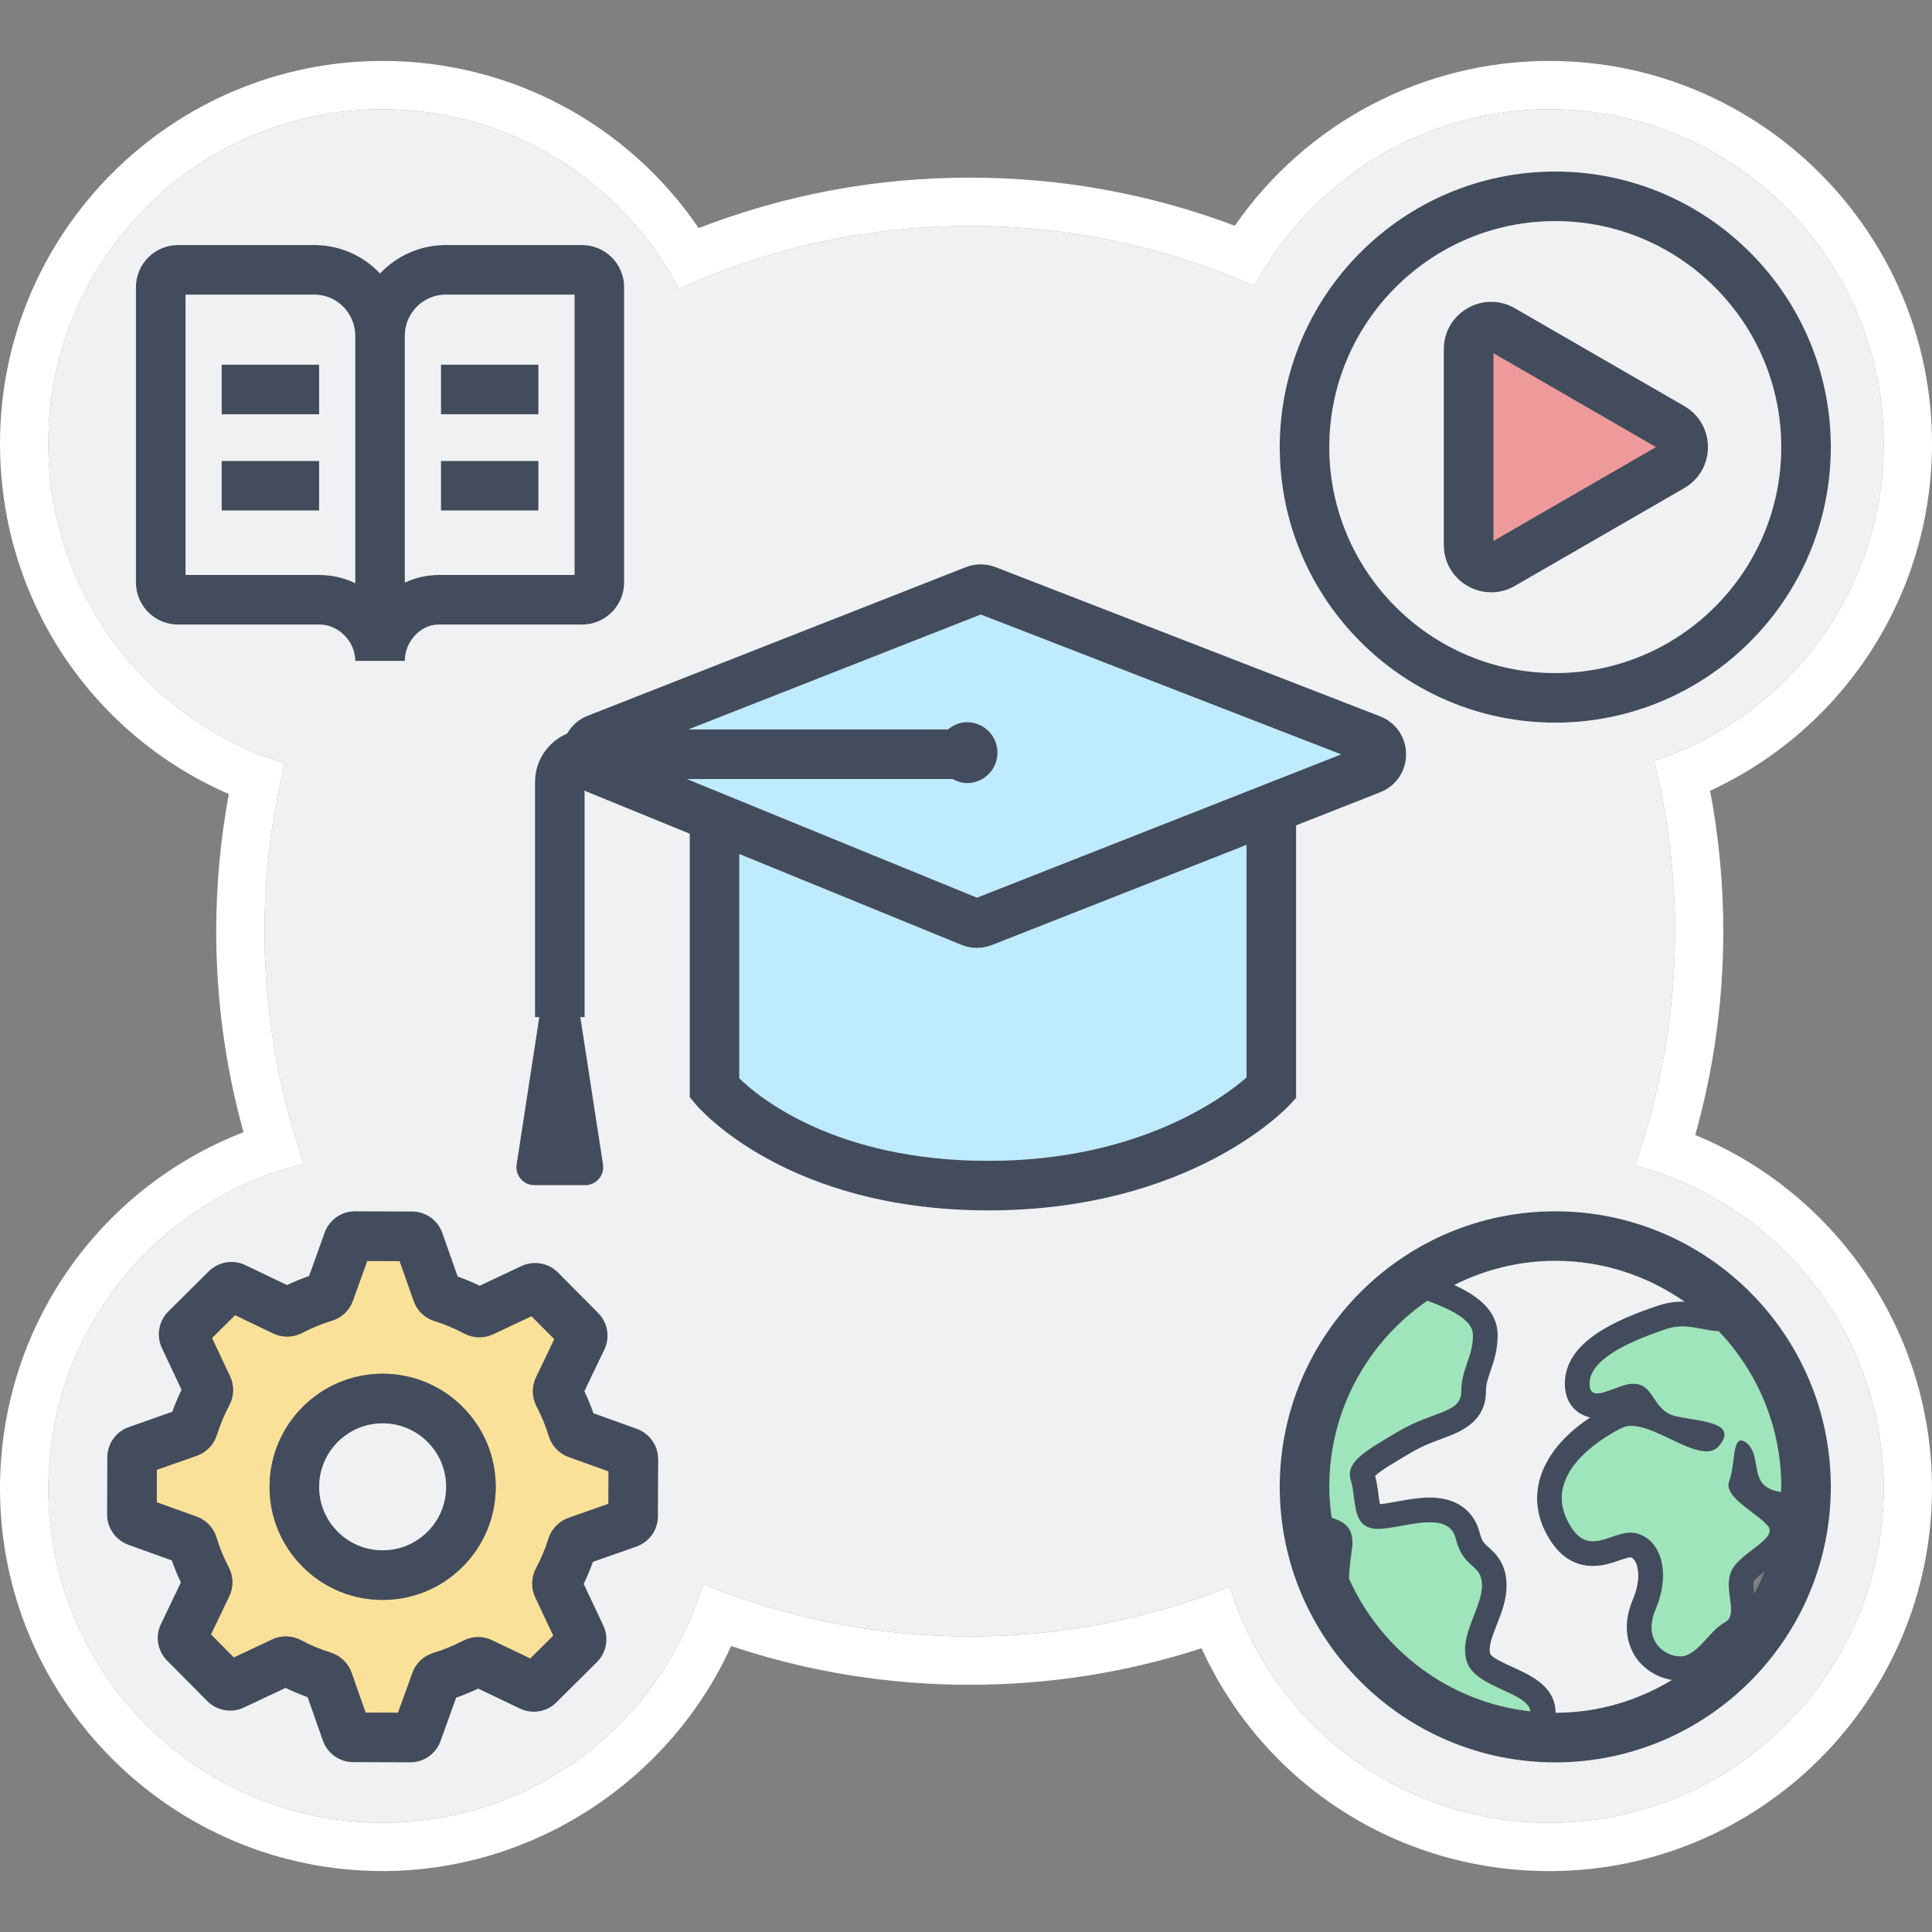
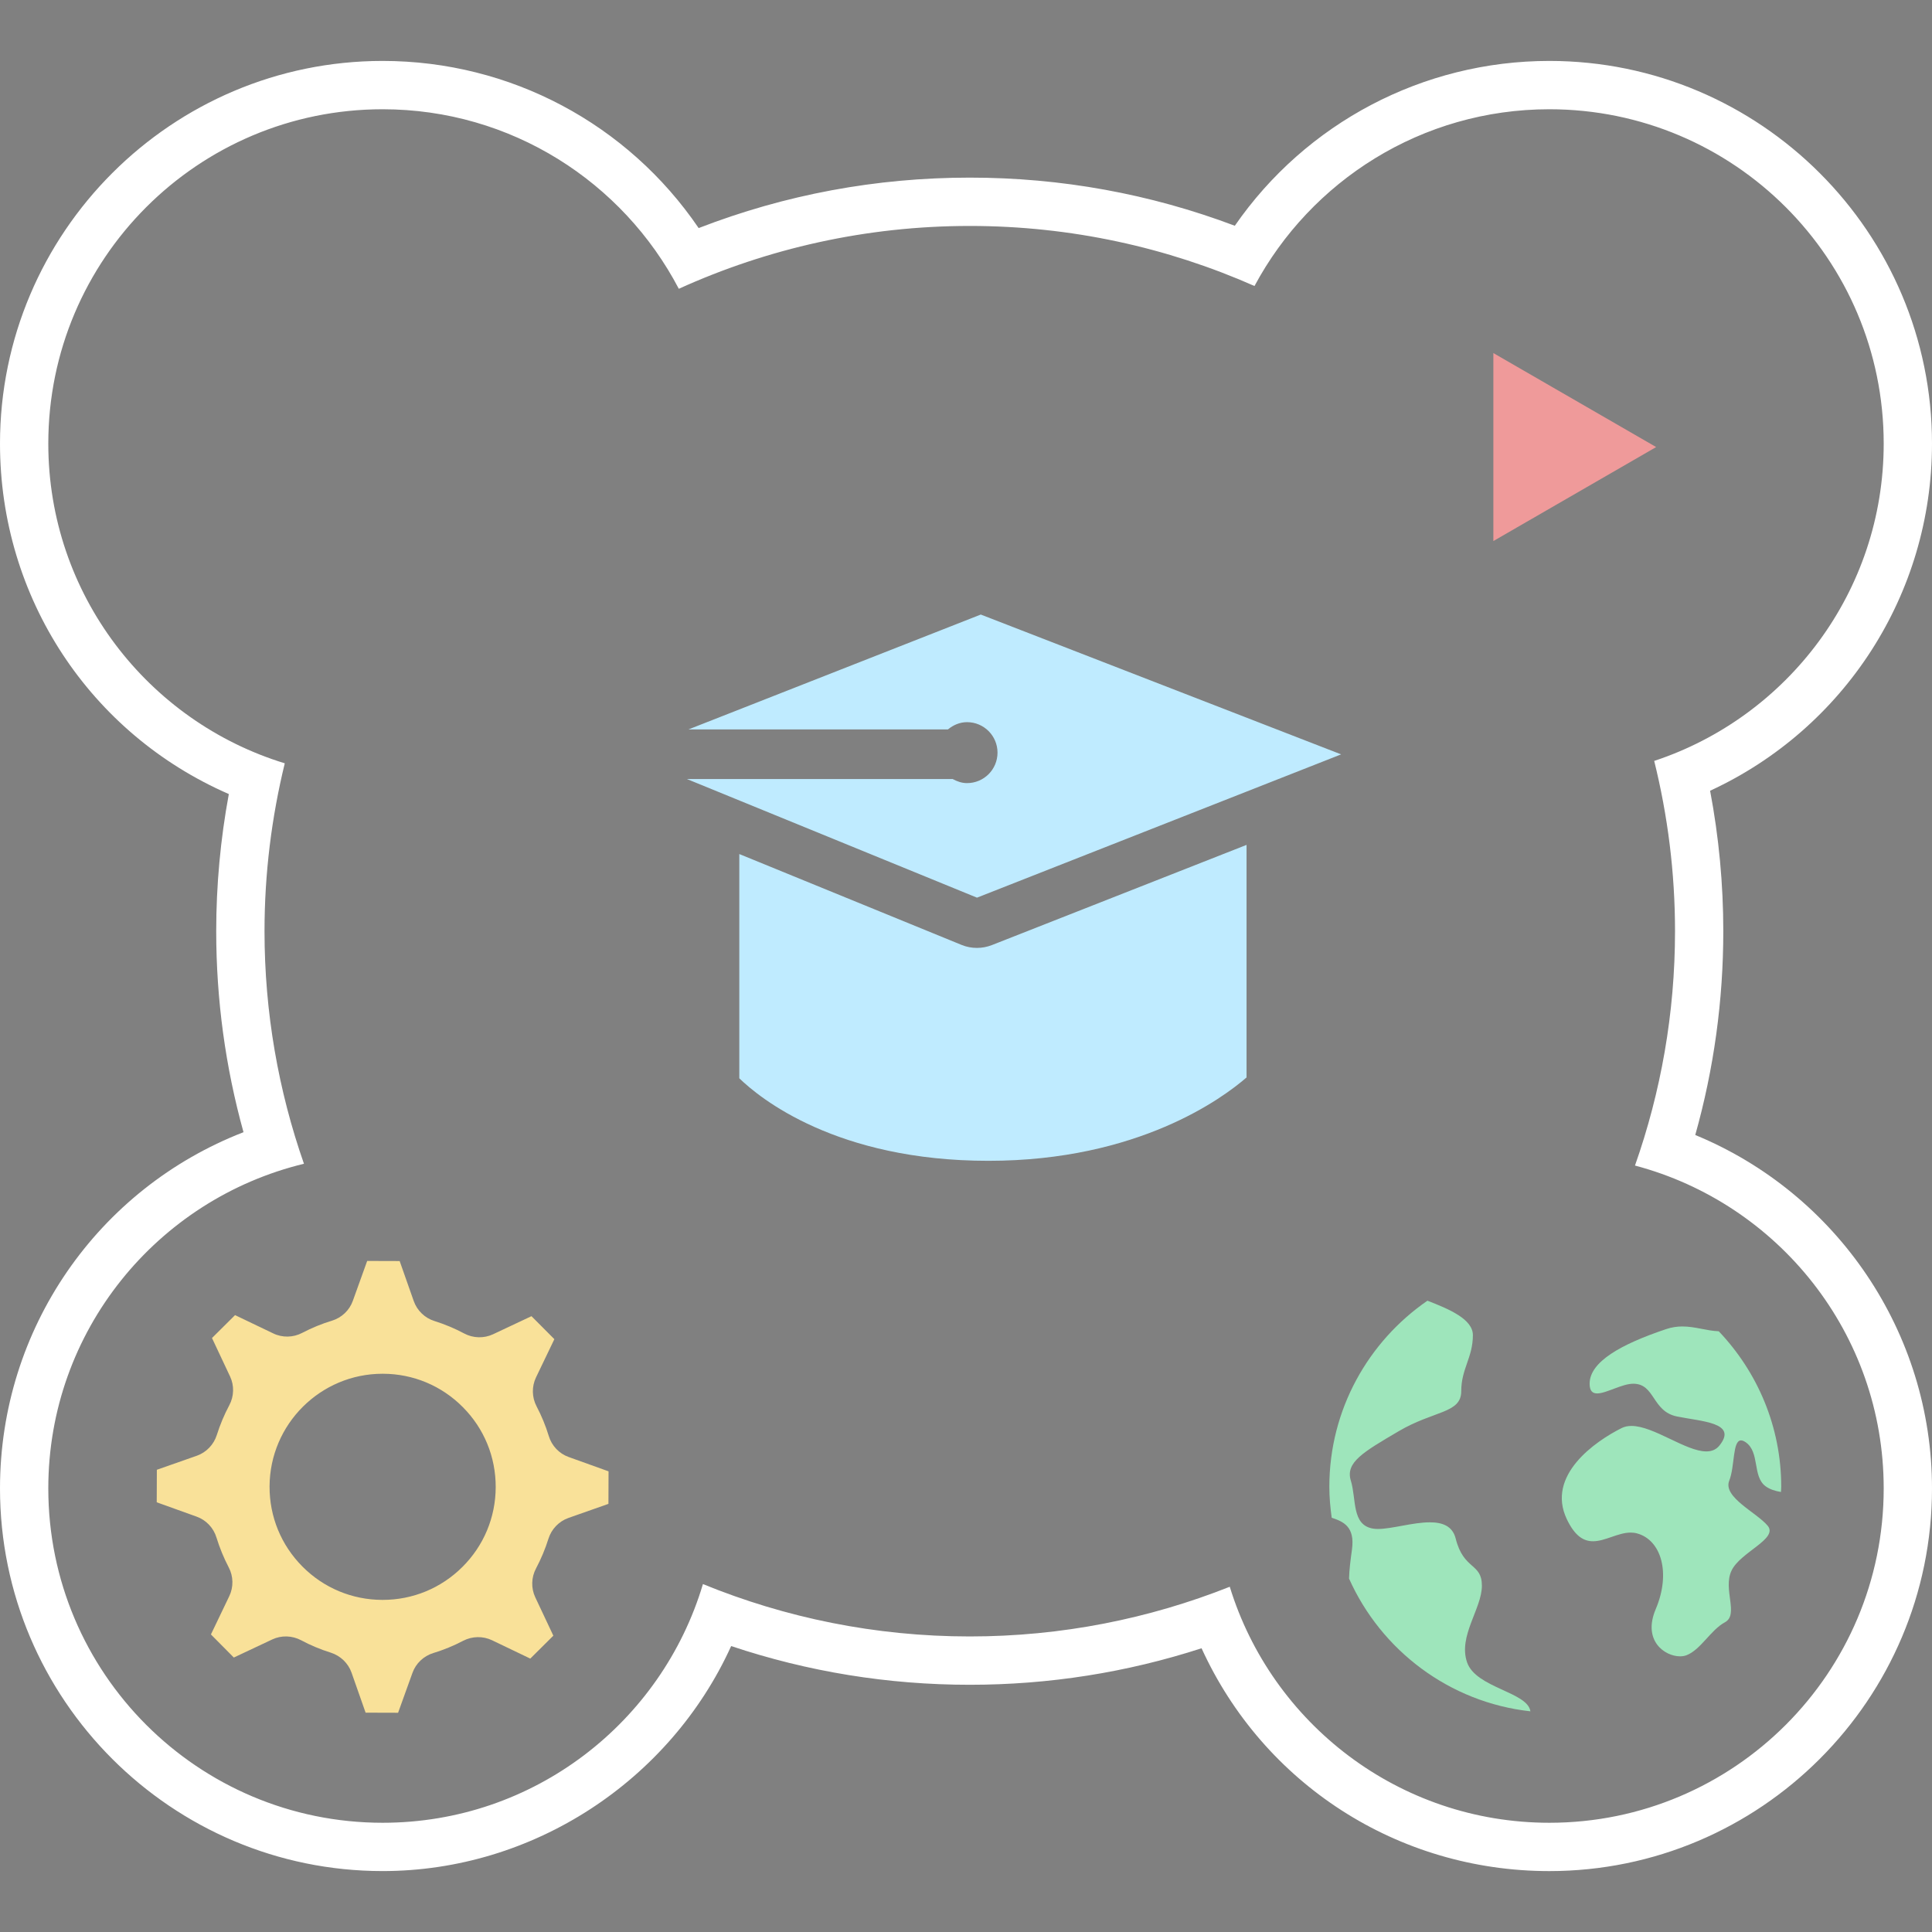
<svg xmlns="http://www.w3.org/2000/svg" version="1.1" id="Layer_1" x="0px" y="0px" width="80px" height="80px" viewBox="0 0 80 80" enable-background="new 0 0 80 80" xml:space="preserve">
  <rect x="0" y="0" width="80" height="80" fill="#808080" stroke="none" />
  <path fill="#EF9A9A" d="M61.837,14.62l6.741,3.892l-6.741,3.892V14.62z" />
  <path fill="#F9E199" d="M22.71,63.715c0.125-0.399,0.434-0.72,0.825-0.859l1.659-0.584l0.005-1.347l-1.653-0.594  c-0.393-0.14-0.702-0.465-0.823-0.871c-0.128-0.42-0.299-0.836-0.506-1.229c-0.195-0.373-0.203-0.819-0.022-1.196l0.76-1.583  L22.007,54.5l-1.591,0.749c-0.376,0.176-0.821,0.166-1.192-0.031c-0.393-0.21-0.808-0.383-1.233-0.517  c-0.397-0.122-0.72-0.432-0.859-0.828l-0.583-1.656l-1.345-0.004l-0.594,1.652c-0.138,0.39-0.461,0.698-0.862,0.821  c-0.425,0.128-0.84,0.299-1.238,0.507c-0.369,0.195-0.82,0.204-1.199,0.019l-1.578-0.756l-0.955,0.949l0.748,1.59  c0.178,0.374,0.167,0.821-0.032,1.194c-0.209,0.392-0.383,0.807-0.517,1.233c-0.126,0.397-0.433,0.716-0.821,0.855L6.495,60.86  L6.49,62.207l1.653,0.594c0.392,0.14,0.7,0.464,0.821,0.867c0.131,0.425,0.302,0.842,0.507,1.234  c0.195,0.369,0.204,0.816,0.021,1.195l-0.758,1.582l0.948,0.956l1.591-0.749c0.376-0.178,0.822-0.164,1.194,0.032  c0.389,0.209,0.803,0.382,1.23,0.515c0.404,0.129,0.723,0.438,0.86,0.829l0.582,1.656l1.345,0.004l0.596-1.654  c0.138-0.388,0.46-0.696,0.862-0.819c0.426-0.129,0.841-0.3,1.238-0.508c0.372-0.193,0.817-0.201,1.191-0.023l1.587,0.761  l0.955-0.949l-0.749-1.59c-0.178-0.378-0.166-0.824,0.032-1.195C22.404,64.551,22.578,64.138,22.71,63.715z M19.143,64.888  c-0.883,0.878-2.054,1.36-3.297,1.36c-0.007,0-0.013,0-0.019,0c-1.251-0.004-2.425-0.495-3.306-1.383  c-0.881-0.887-1.364-2.064-1.359-3.316c0.01-2.577,2.108-4.665,4.68-4.665c0.007,0,0.013,0,0.019,0  c1.25,0.004,2.424,0.495,3.305,1.383c0.882,0.887,1.364,2.064,1.36,3.315C20.522,62.833,20.03,64.008,19.143,64.888z" />
-   <path fill="#434C5C" d="M64.4,50.156c-6.292,0-11.41,5.119-11.41,11.411s5.118,11.411,11.41,11.411s11.411-5.119,11.411-11.411  S70.691,50.156,64.4,50.156z M72.642,65.989c-0.023-0.178-0.053-0.437-0.018-0.512c0.051-0.091,0.263-0.262,0.444-0.403  C72.941,65.387,72.801,65.694,72.642,65.989z M73.195,63.176c0.455,0.545-1.136,1.091-1.5,1.863  c-0.364,0.773,0.318,1.818-0.273,2.136c-0.591,0.318-1,1.136-1.591,1.364c-0.078,0.03-0.168,0.045-0.265,0.045  c-0.639,0-1.56-0.651-1.008-1.954c0.636-1.5,0.227-2.864-0.773-3.136c-0.088-0.024-0.176-0.034-0.265-0.034  c-0.524,0-1.054,0.359-1.559,0.359c-0.38,0-0.746-0.203-1.085-0.915c-0.864-1.818,1.182-3.227,2.273-3.773  c0.122-0.061,0.257-0.087,0.403-0.087c0.923,0,2.252,1.055,3.101,1.055c0.216,0,0.402-0.069,0.541-0.241  c0.773-0.955-0.721-0.995-1.757-1.206s-0.904-1.356-1.808-1.356c-0.47,0-1.117,0.402-1.496,0.402c-0.189,0-0.312-0.1-0.312-0.402  c0-0.904,1.286-1.63,3.164-2.26c0.242-0.081,0.465-0.111,0.677-0.111c0.53,0,0.993,0.178,1.506,0.199  c1.599,1.679,2.587,3.945,2.587,6.441c0,0.072-0.009,0.142-0.011,0.214c-0.232-0.038-0.464-0.108-0.642-0.241  c-0.545-0.409-0.227-1.409-0.818-1.818c-0.077-0.053-0.141-0.077-0.194-0.077c-0.357,0-0.251,1.075-0.488,1.668  C71.331,61.994,72.74,62.631,73.195,63.176z M69.756,53.906c-0.032-0.001-0.06-0.007-0.093-0.007c0,0,0,0,0,0  c-0.347,0-0.675,0.054-1.004,0.164c-1.799,0.604-3.864,1.517-3.864,3.233c0,0.836,0.504,1.284,1.051,1.399  c-1.927,1.264-2.67,3.022-1.898,4.649c0.473,0.996,1.15,1.502,2.012,1.502c0.422,0,0.797-0.129,1.099-0.233  c0.164-0.056,0.367-0.126,0.46-0.126c0.031,0.008,0.126,0.034,0.211,0.21c0.137,0.282,0.178,0.833-0.119,1.533  c-0.498,1.175-0.144,1.998,0.112,2.385c0.337,0.51,0.904,0.852,1.502,0.952c-1.407,0.852-3.05,1.353-4.811,1.356  c-0.002-1.085-1.014-1.544-1.754-1.879c-0.301-0.136-0.861-0.39-0.948-0.55c-0.098-0.283,0.082-0.741,0.271-1.226  c0.197-0.505,0.402-1.027,0.402-1.606c0-0.93-0.471-1.347-0.752-1.597c-0.182-0.161-0.273-0.242-0.364-0.604  c-0.109-0.436-0.53-1.45-2.067-1.45c-0.461,0-0.941,0.088-1.364,0.165c-0.255,0.046-0.517,0.094-0.698,0.107  c-0.025-0.118-0.045-0.281-0.061-0.402c-0.03-0.236-0.064-0.499-0.136-0.766c0.215-0.213,0.844-0.584,1.407-0.916l0.085-0.05  c0.463-0.273,0.898-0.434,1.283-0.575c0.722-0.266,1.813-0.669,1.813-1.968c0-0.291,0.077-0.514,0.185-0.823  c0.133-0.383,0.298-0.859,0.298-1.496c0-1.049-0.875-1.653-1.798-2.076c1.261-0.634,2.678-0.999,4.183-0.999  C66.392,52.21,68.237,52.841,69.756,53.906z M55.859,65.368c0.01-0.376,0.063-0.768,0.123-1.204  c0.131-0.954-0.359-1.157-0.839-1.318c-0.058-0.42-0.098-0.845-0.098-1.28c0-3.195,1.612-6.018,4.062-7.707  c0.91,0.352,1.882,0.768,1.882,1.426c0,0.928-0.482,1.391-0.482,2.319c0,0.928-1.127,0.797-2.59,1.659  c-1.463,0.862-2.217,1.289-1.981,2.051c0.236,0.762,0.022,1.845,0.931,1.984c0.059,0.009,0.124,0.013,0.193,0.013  c0.57,0,1.446-0.275,2.146-0.275c0.518,0,0.94,0.15,1.071,0.673c0.33,1.316,1.085,0.998,1.085,1.951  c0,0.953-0.991,2.087-0.613,3.176c0.367,1.06,2.508,1.222,2.622,2.026C60.01,70.493,57.186,68.337,55.859,65.368z M57.147,29.66  l-15.932-6.181c-0.396-0.15-0.83-0.148-1.223,0.006l-15.675,6.16c-0.365,0.143-0.645,0.408-0.832,0.73  c-0.781,0.331-1.331,1.106-1.331,2.006v9.739h0.176l-0.938,6.098c-0.07,0.452,0.28,0.86,0.738,0.86h2.103  c0.458,0,0.808-0.408,0.738-0.86l-0.938-6.098h0.176v-9.391c0.031,0.015,0.055,0.039,0.087,0.052l4.264,1.743v10.907l0.239,0.286  c0.15,0.181,3.774,4.404,12.13,4.404c8.324,0,12.304-4.185,12.47-4.363l0.274-0.296V34.177l3.481-1.37  c0.653-0.257,1.074-0.876,1.072-1.577C58.223,30.529,57.799,29.913,57.147,29.66z M51.617,44.615  c-0.967,0.84-4.471,3.452-10.69,3.452c-6.288,0-9.459-2.587-10.315-3.417v-9.286l9.201,3.762l0.002,0.001  c0.205,0.083,0.421,0.124,0.636,0.124c0.21,0,0.419-0.039,0.62-0.117l10.545-4.149V44.615z M40.455,37.17l-12.012-4.912h11.005  c0.18,0.098,0.375,0.169,0.595,0.169c0.697,0,1.262-0.565,1.262-1.262c0-0.697-0.565-1.262-1.262-1.262  c-0.304,0-0.572,0.121-0.79,0.3H28.51l12.102-4.756l14.921,5.79L40.455,37.17z M64.4,29.923c-6.292,0-11.41-5.119-11.41-11.411  S58.108,7.102,64.4,7.102s11.411,5.119,11.411,11.411S70.691,29.923,64.4,29.923z M64.4,9.156c-5.158,0-9.356,4.197-9.356,9.357  s4.197,9.357,9.356,9.357c5.159,0,9.357-4.197,9.357-9.357S69.559,9.156,64.4,9.156z M61.747,24.528  c-0.338,0-0.675-0.088-0.982-0.266c-0.615-0.355-0.982-0.991-0.982-1.701v-8.098c0-0.71,0.367-1.346,0.982-1.701  c0.613-0.355,1.348-0.356,1.963,0l7.013,4.049l0,0c0.615,0.356,0.982,0.991,0.982,1.701s-0.367,1.345-0.982,1.701l-7.013,4.049  C62.421,24.44,62.084,24.528,61.747,24.528z M61.837,14.62v7.785l6.741-3.892L61.837,14.62z M16.763,27.367h-2.054  c0-0.801-0.69-1.503-1.475-1.503H7.372c-0.962,0-1.744-0.783-1.744-1.746V11.892c0-0.963,0.782-1.746,1.744-1.746h5.64  c1.072,0,2.04,0.452,2.724,1.177c0.685-0.725,1.653-1.177,2.725-1.177h5.64c0.961,0,1.744,0.783,1.744,1.746v12.225  c0,0.963-0.782,1.746-1.744,1.746h-5.943C17.415,25.863,16.763,26.565,16.763,27.367z M7.682,23.809h5.552  c0.523,0,1.024,0.121,1.475,0.338V13.905c0-0.94-0.761-1.705-1.697-1.705h-5.33V23.809z M16.763,13.905v10.219  c0.429-0.202,0.902-0.315,1.395-0.315h5.633V12.2h-5.33C17.525,12.2,16.763,12.965,16.763,13.905z M22.295,17.154h-4.036V15.1h4.036  V17.154z M22.295,19.086h-4.036v2.054h4.036V19.086z M13.214,15.1H9.178v2.054h4.036V15.1z M13.214,19.086H9.178v2.054h4.036V19.086  z M16.991,72.976c-0.004,0-0.007,0-0.011,0l-2.36-0.008c-0.565-0.004-1.066-0.362-1.251-0.891l-0.634-1.802  c-0.309-0.11-0.614-0.238-0.91-0.38l-1.73,0.814c-0.511,0.239-1.116,0.129-1.511-0.267l-1.667-1.68  c-0.395-0.397-0.498-1.006-0.256-1.512l0.826-1.724c-0.141-0.297-0.266-0.602-0.375-0.912l-1.798-0.647  c-0.531-0.195-0.883-0.699-0.881-1.259l0.008-2.365c0.002-0.562,0.359-1.065,0.888-1.252l1.805-0.635  c0.111-0.309,0.238-0.613,0.382-0.91l-0.814-1.729c-0.239-0.513-0.13-1.119,0.268-1.513l1.677-1.666  c0.404-0.397,1.012-0.497,1.516-0.254l1.722,0.824c0.3-0.141,0.604-0.267,0.913-0.374l0.646-1.798  c0.192-0.529,0.694-0.881,1.252-0.881c0.004,0,0.007,0,0.011,0l2.36,0.008c0.565,0.004,1.066,0.362,1.252,0.891l0.635,1.802  c0.31,0.111,0.614,0.239,0.909,0.381l1.731-0.815c0.508-0.241,1.119-0.131,1.515,0.271l1.662,1.675  c0.396,0.397,0.499,1.006,0.256,1.513L24.2,57.607c0.141,0.296,0.266,0.601,0.375,0.912l1.798,0.646  c0.531,0.194,0.884,0.698,0.882,1.259l-0.008,2.366c0,0.001,0,0.001,0,0.001c-0.002,0.561-0.359,1.063-0.888,1.25l-1.804,0.635  c-0.111,0.31-0.239,0.614-0.382,0.911l0.814,1.729c0.24,0.509,0.132,1.117-0.268,1.512l-1.676,1.666  c-0.395,0.396-1.004,0.499-1.51,0.259l-1.728-0.829c-0.297,0.141-0.603,0.267-0.913,0.375l-0.648,1.798  C18.053,72.623,17.55,72.976,16.991,72.976z M16.986,70.922h0.006C16.99,70.922,16.985,70.921,16.986,70.922z M15.138,70.916  l1.345,0.004l0.596-1.654c0.138-0.388,0.46-0.696,0.862-0.819c0.426-0.129,0.841-0.3,1.238-0.508  c0.372-0.193,0.817-0.201,1.191-0.023l1.587,0.761l0.955-0.949l-0.749-1.59c-0.178-0.378-0.166-0.824,0.032-1.195  c0.21-0.392,0.384-0.805,0.516-1.229c0.125-0.399,0.434-0.72,0.825-0.859l1.659-0.584l0.005-1.347l-1.653-0.594  c-0.393-0.14-0.702-0.465-0.823-0.871c-0.128-0.42-0.299-0.836-0.506-1.229c-0.195-0.373-0.203-0.819-0.022-1.196l0.76-1.583  L22.007,54.5l-1.591,0.749c-0.376,0.176-0.821,0.166-1.192-0.031c-0.393-0.21-0.808-0.383-1.233-0.517  c-0.397-0.122-0.72-0.432-0.859-0.828l-0.583-1.656l-1.345-0.004l-0.594,1.652c-0.138,0.39-0.461,0.698-0.862,0.821  c-0.425,0.128-0.84,0.299-1.238,0.507c-0.369,0.195-0.82,0.204-1.199,0.019l-1.578-0.756l-0.955,0.949l0.748,1.59  c0.178,0.374,0.167,0.821-0.032,1.194c-0.209,0.392-0.383,0.807-0.517,1.233c-0.126,0.397-0.433,0.716-0.821,0.855L6.495,60.86  L6.49,62.207l1.653,0.594c0.392,0.14,0.7,0.464,0.821,0.867c0.131,0.425,0.302,0.842,0.507,1.234  c0.195,0.369,0.204,0.816,0.021,1.195l-0.758,1.582l0.948,0.956l1.591-0.749c0.376-0.178,0.822-0.164,1.194,0.032  c0.389,0.209,0.803,0.382,1.23,0.515c0.404,0.129,0.723,0.438,0.86,0.829L15.138,70.916z M19.013,69.958l-0.003,0.006  C19.012,69.962,19.012,69.96,19.013,69.958z M12.15,69.742l-0.003,0.002C12.148,69.743,12.149,69.743,12.15,69.742z M21.595,69.036  c-0.001,0.001-0.002,0.002-0.003,0.003L21.595,69.036z M23.272,67.369c-0.001,0-0.002,0.001-0.002,0.002L23.272,67.369z   M7.651,65.854c0.001,0.002,0.002,0.004,0.003,0.005C7.653,65.858,7.652,65.856,7.651,65.854z M7.641,65.205  c-0.001,0.001-0.001,0.002-0.002,0.003L7.641,65.205z M7.447,64.734c0.001,0.001,0.002,0.001,0.003,0.001L7.447,64.734z   M6.999,64.266C6.999,64.268,7,64.27,7,64.272C7,64.27,6.999,64.268,6.999,64.266z M25.192,62.781v0.001V62.781z M24.687,58.86  c0.001,0.003,0.002,0.005,0.003,0.008C24.688,58.866,24.688,58.863,24.687,58.86z M24.237,58.397l0.004,0.002  C24.24,58.398,24.239,58.398,24.237,58.397z M7.667,57.868c0.001,0.002,0.002,0.005,0.003,0.007L7.667,57.868z M7.683,57.221  c-0.001,0.001-0.001,0.002-0.002,0.003C7.682,57.223,7.682,57.222,7.683,57.221z M8.419,55.762l-0.002,0.002  C8.417,55.763,8.418,55.762,8.419,55.762z M22.471,54.281l-0.003,0.002C22.469,54.282,22.47,54.282,22.471,54.281z M9.274,54.236  c0.001,0.001,0.002,0.001,0.003,0.002L9.274,54.236z M21.649,54.138c0.002,0.002,0.003,0.004,0.005,0.005L21.649,54.138z   M19.543,53.389c-0.001,0.001-0.002,0.001-0.003,0.002L19.543,53.389z M11.56,53.372c-0.003,0.002-0.006,0.004-0.009,0.005  C11.554,53.376,11.557,53.374,11.56,53.372z M12.198,53.359l0.009,0.005C12.204,53.362,12.201,53.361,12.198,53.359z M19.071,53.19  l0.001,0.003C19.072,53.192,19.071,53.191,19.071,53.19z M12.679,53.17c-0.001,0.001-0.002,0.002-0.002,0.004L12.679,53.17z   M18.601,52.74c0.003,0.001,0.005,0.002,0.008,0.003C18.606,52.742,18.604,52.741,18.601,52.74z M14.696,52.211  c0.002,0,0.004,0,0.006,0h0.001H14.696z M15.846,66.248c-0.007,0-0.013,0-0.019,0c-1.251-0.004-2.425-0.495-3.306-1.383  c-0.881-0.887-1.364-2.064-1.359-3.316c0.01-2.577,2.108-4.665,4.68-4.665c0.007,0,0.013,0,0.019,0  c1.25,0.004,2.424,0.495,3.305,1.383c0.882,0.887,1.364,2.064,1.36,3.315c-0.005,1.251-0.496,2.425-1.383,3.306  C18.26,65.766,17.089,66.248,15.846,66.248z M15.844,58.939c-1.444,0-2.622,1.172-2.627,2.619c-0.003,0.702,0.268,1.363,0.763,1.861  c0.494,0.497,1.153,0.773,1.855,0.775c0.003-0.001,0.008,0,0.012,0c0.697,0,1.353-0.271,1.849-0.763  c0.498-0.494,0.774-1.154,0.777-1.856c0.003-0.701-0.268-1.362-0.763-1.859c-0.494-0.498-1.153-0.774-1.855-0.776  C15.851,58.939,15.847,58.939,15.844,58.939z M64.4,50.156c-6.292,0-11.41,5.119-11.41,11.411s5.118,11.411,11.41,11.411  s11.411-5.119,11.411-11.411S70.691,50.156,64.4,50.156z M72.642,65.989c-0.023-0.178-0.053-0.437-0.018-0.512  c0.051-0.091,0.263-0.262,0.444-0.403C72.941,65.387,72.801,65.694,72.642,65.989z M73.195,63.176  c0.455,0.545-1.136,1.091-1.5,1.863c-0.364,0.773,0.318,1.818-0.273,2.136c-0.591,0.318-1,1.136-1.591,1.364  c-0.078,0.03-0.168,0.045-0.265,0.045c-0.639,0-1.56-0.651-1.008-1.954c0.636-1.5,0.227-2.864-0.773-3.136  c-0.088-0.024-0.176-0.034-0.265-0.034c-0.524,0-1.054,0.359-1.559,0.359c-0.38,0-0.746-0.203-1.085-0.915  c-0.864-1.818,1.182-3.227,2.273-3.773c0.122-0.061,0.257-0.087,0.403-0.087c0.923,0,2.252,1.055,3.101,1.055  c0.216,0,0.402-0.069,0.541-0.241c0.773-0.955-0.721-0.995-1.757-1.206s-0.904-1.356-1.808-1.356c-0.47,0-1.117,0.402-1.496,0.402  c-0.189,0-0.312-0.1-0.312-0.402c0-0.904,1.286-1.63,3.164-2.26c0.242-0.081,0.465-0.111,0.677-0.111  c0.53,0,0.993,0.178,1.506,0.199c1.599,1.679,2.587,3.945,2.587,6.441c0,0.072-0.009,0.142-0.011,0.214  c-0.232-0.038-0.464-0.108-0.642-0.241c-0.545-0.409-0.227-1.409-0.818-1.818c-0.077-0.053-0.141-0.077-0.194-0.077  c-0.357,0-0.251,1.075-0.488,1.668C71.331,61.994,72.74,62.631,73.195,63.176z M69.756,53.906c-0.032-0.001-0.06-0.007-0.093-0.007  c0,0,0,0,0,0c-0.347,0-0.675,0.054-1.004,0.164c-1.799,0.604-3.864,1.517-3.864,3.233c0,0.836,0.504,1.284,1.051,1.399  c-1.927,1.264-2.67,3.022-1.898,4.649c0.473,0.996,1.15,1.502,2.012,1.502c0.422,0,0.797-0.129,1.099-0.233  c0.164-0.056,0.367-0.126,0.46-0.126c0.031,0.008,0.126,0.034,0.211,0.21c0.137,0.282,0.178,0.833-0.119,1.533  c-0.498,1.175-0.144,1.998,0.112,2.385c0.337,0.51,0.904,0.852,1.502,0.952c-1.407,0.852-3.05,1.353-4.811,1.356  c-0.002-1.085-1.014-1.544-1.754-1.879c-0.301-0.136-0.861-0.39-0.948-0.55c-0.098-0.283,0.082-0.741,0.271-1.226  c0.197-0.505,0.402-1.027,0.402-1.606c0-0.93-0.471-1.347-0.752-1.597c-0.182-0.161-0.273-0.242-0.364-0.604  c-0.109-0.436-0.53-1.45-2.067-1.45c-0.461,0-0.941,0.088-1.364,0.165c-0.255,0.046-0.517,0.094-0.698,0.107  c-0.025-0.118-0.045-0.281-0.061-0.402c-0.03-0.236-0.064-0.499-0.136-0.766c0.215-0.213,0.844-0.584,1.407-0.916l0.085-0.05  c0.463-0.273,0.898-0.434,1.283-0.575c0.722-0.266,1.813-0.669,1.813-1.968c0-0.291,0.077-0.514,0.185-0.823  c0.133-0.383,0.298-0.859,0.298-1.496c0-1.049-0.875-1.653-1.798-2.076c1.261-0.634,2.678-0.999,4.183-0.999  C66.392,52.21,68.237,52.841,69.756,53.906z M55.859,65.368c0.01-0.376,0.063-0.768,0.123-1.204  c0.131-0.954-0.359-1.157-0.839-1.318c-0.058-0.42-0.098-0.845-0.098-1.28c0-3.195,1.612-6.018,4.062-7.707  c0.91,0.352,1.882,0.768,1.882,1.426c0,0.928-0.482,1.391-0.482,2.319c0,0.928-1.127,0.797-2.59,1.659  c-1.463,0.862-2.217,1.289-1.981,2.051c0.236,0.762,0.022,1.845,0.931,1.984c0.059,0.009,0.124,0.013,0.193,0.013  c0.57,0,1.446-0.275,2.146-0.275c0.518,0,0.94,0.15,1.071,0.673c0.33,1.316,1.085,0.998,1.085,1.951  c0,0.953-0.991,2.087-0.613,3.176c0.367,1.06,2.508,1.222,2.622,2.026C60.01,70.493,57.186,68.337,55.859,65.368z" />
  <path fill="#9EE5BB" d="M55.982,64.164c0.131-0.954-0.359-1.157-0.839-1.318c-0.058-0.42-0.098-0.845-0.098-1.28  c0-3.195,1.612-6.018,4.062-7.707c0.91,0.352,1.882,0.768,1.882,1.426c0,0.928-0.482,1.391-0.482,2.319  c0,0.928-1.127,0.797-2.59,1.659c-1.463,0.862-2.217,1.289-1.981,2.051c0.236,0.762,0.022,1.845,0.931,1.984  c0.059,0.009,0.124,0.013,0.193,0.013c0.57,0,1.446-0.275,2.146-0.275c0.518,0,0.94,0.15,1.071,0.673  c0.33,1.316,1.085,0.998,1.085,1.951c0,0.953-0.991,2.087-0.613,3.176c0.367,1.06,2.508,1.222,2.622,2.026  c-3.359-0.37-6.183-2.527-7.51-5.496C55.87,64.992,55.922,64.6,55.982,64.164z M73.195,63.176c-0.455-0.545-1.864-1.182-1.591-1.864  c0.237-0.593,0.131-1.668,0.488-1.668c0.053,0,0.117,0.024,0.194,0.077c0.591,0.409,0.273,1.409,0.818,1.818  c0.178,0.133,0.409,0.202,0.642,0.241c0.002-0.072,0.011-0.142,0.011-0.214c0-2.496-0.989-4.762-2.587-6.441  c-0.514-0.021-0.977-0.199-1.506-0.199c-0.212,0-0.435,0.029-0.677,0.111c-1.878,0.63-3.164,1.356-3.164,2.26  c0,0.301,0.122,0.402,0.312,0.402c0.379,0,1.026-0.402,1.496-0.402c0.904,0,0.772,1.145,1.808,1.356s2.529,0.251,1.757,1.206  c-0.139,0.172-0.325,0.241-0.541,0.241c-0.849,0-2.178-1.055-3.101-1.055c-0.146,0-0.281,0.026-0.403,0.087  c-1.091,0.545-3.136,1.955-2.273,3.773c0.338,0.712,0.704,0.915,1.085,0.915c0.505,0,1.036-0.359,1.559-0.359  c0.089,0,0.177,0.01,0.265,0.034c1,0.273,1.409,1.636,0.773,3.136c-0.553,1.303,0.369,1.954,1.008,1.954  c0.097,0,0.187-0.015,0.265-0.045c0.591-0.227,1-1.045,1.591-1.364c0.591-0.318-0.091-1.364,0.273-2.136  C72.058,64.267,73.649,63.722,73.195,63.176z" />
  <path fill="#BFEBFF" d="M55.533,31.237L40.455,37.17l-12.012-4.912h11.005c0.18,0.098,0.375,0.169,0.595,0.169  c0.697,0,1.262-0.565,1.262-1.262c0-0.697-0.565-1.262-1.262-1.262c-0.304,0-0.572,0.121-0.79,0.3H28.51l12.102-4.756L55.533,31.237  z M51.617,44.615v-9.63l-10.545,4.149c-0.201,0.078-0.41,0.117-0.62,0.117c-0.216,0-0.431-0.041-0.636-0.124l-0.002-0.001  l-9.201-3.762v9.286c0.856,0.83,4.027,3.417,10.315,3.417C47.146,48.067,50.65,45.455,51.617,44.615z" />
-   <path fill="#F0F1F3" d="M17.709,59.715c0.494,0.497,0.765,1.158,0.763,1.859c-0.003,0.702-0.278,1.362-0.777,1.856  c-0.495,0.492-1.152,0.763-1.849,0.763c-0.005,0-0.01-0.001-0.012,0c-0.702-0.002-1.361-0.278-1.855-0.775  c-0.494-0.498-0.765-1.159-0.763-1.861c0.006-1.446,1.183-2.619,2.627-2.619c0.003,0,0.007,0,0.01,0  C16.556,58.941,17.215,59.217,17.709,59.715z M13.234,23.809H7.682V12.2h5.33c0.936,0,1.697,0.765,1.697,1.705v10.242  C14.257,23.931,13.757,23.809,13.234,23.809z M13.214,19.086H9.178v2.054h4.036V19.086z M13.214,15.1H9.178v2.054h4.036V15.1z   M55.044,18.513c0-5.159,4.197-9.357,9.356-9.357c5.159,0,9.357,4.198,9.357,9.357s-4.197,9.356-9.357,9.356  C59.242,27.869,55.044,23.672,55.044,18.513z M59.783,22.562c0,0.71,0.367,1.346,0.982,1.701c0.307,0.178,0.644,0.266,0.982,0.266  c0.337,0,0.674-0.088,0.981-0.266l7.013-4.049c0.615-0.356,0.982-0.991,0.982-1.701c0-0.71-0.367-1.345-0.982-1.701l-7.013-4.049  c-0.615-0.356-1.35-0.355-1.963,0c-0.615,0.355-0.982,0.991-0.982,1.701V22.562z M18.158,23.809c-0.493,0-0.966,0.113-1.395,0.315  V13.905c0-0.94,0.762-1.705,1.698-1.705h5.33v11.609H18.158z M18.259,17.154h4.036V15.1h-4.036V17.154z M18.259,21.14h4.036v-2.054  h-4.036V21.14z M78,61.632c0,7.646-6.198,13.844-13.844,13.844c-6.229,0-11.495-4.114-13.234-9.773  c-3.333,1.323-6.963,2.058-10.766,2.058c-3.911,0-7.64-0.775-11.049-2.169c-1.704,5.715-6.993,9.884-13.262,9.884  C8.198,75.477,2,69.278,2,61.632c0-6.522,4.515-11.975,10.586-13.443c-1.054-3.016-1.633-6.255-1.633-9.63  c0-2.397,0.295-4.723,0.839-6.952C6.124,29.874,2,24.604,2,18.368C2,10.722,8.198,4.524,15.844,4.524  c5.331,0,9.951,3.018,12.264,7.434c3.674-1.667,7.75-2.602,12.047-2.602c4.197,0,8.184,0.892,11.791,2.487  c2.333-4.355,6.923-7.319,12.209-7.319C71.802,4.524,78,10.722,78,18.368c0,6.128-3.986,11.318-9.503,13.14  c0.56,2.258,0.862,4.619,0.862,7.051c0,3.403-0.588,6.667-1.658,9.704C73.626,49.831,78,55.214,78,61.632z M52.99,18.513  c0,6.292,5.118,11.411,11.41,11.411c6.292,0,11.411-5.119,11.411-11.411S70.691,7.102,64.4,7.102  C58.108,7.102,52.99,12.221,52.99,18.513z M13.234,25.863c0.786,0,1.475,0.702,1.475,1.503h2.054c0-0.801,0.652-1.503,1.395-1.503  h5.943c0.961,0,1.744-0.783,1.744-1.746V11.892c0-0.963-0.782-1.746-1.744-1.746h-5.64c-1.072,0-2.04,0.452-2.725,1.177  c-0.684-0.725-1.652-1.177-2.724-1.177h-5.64c-0.962,0-1.744,0.783-1.744,1.746v12.225c0,0.963,0.782,1.746,1.744,1.746H13.234z   M27.254,60.423c0.002-0.561-0.351-1.065-0.882-1.259l-1.798-0.646c-0.108-0.311-0.234-0.616-0.375-0.912l0.828-1.724  c0.243-0.508,0.14-1.116-0.256-1.513l-1.662-1.675c-0.397-0.402-1.008-0.511-1.516-0.271l-1.731,0.815  c-0.295-0.142-0.599-0.27-0.909-0.381l-0.635-1.802c-0.186-0.529-0.687-0.887-1.252-0.891l-2.36-0.008c-0.004,0-0.007,0-0.011,0  c-0.558,0-1.06,0.352-1.252,0.881l-0.646,1.798c-0.308,0.107-0.613,0.233-0.913,0.374l-1.722-0.824  c-0.504-0.244-1.112-0.143-1.516,0.254l-1.677,1.666c-0.399,0.394-0.507,1.001-0.268,1.513l0.814,1.729  c-0.143,0.297-0.271,0.601-0.382,0.91L5.33,59.092c-0.529,0.187-0.886,0.69-0.888,1.252l-0.008,2.365  c-0.002,0.56,0.35,1.064,0.881,1.259l1.798,0.647c0.109,0.31,0.234,0.615,0.375,0.912L6.661,67.25  c-0.243,0.507-0.139,1.115,0.256,1.512l1.667,1.68c0.395,0.396,1,0.506,1.511,0.267l1.73-0.814c0.296,0.143,0.6,0.27,0.91,0.38  l0.634,1.802c0.186,0.529,0.687,0.887,1.251,0.891l2.36,0.008c0.004,0,0.007,0,0.011,0c0.559,0,1.062-0.353,1.251-0.881l0.648-1.798  c0.31-0.108,0.615-0.234,0.913-0.375l1.728,0.829c0.507,0.241,1.116,0.137,1.51-0.259l1.676-1.666  c0.4-0.395,0.508-1.003,0.268-1.512l-0.814-1.729c0.143-0.297,0.271-0.601,0.382-0.911l1.804-0.635  c0.529-0.187,0.886-0.689,0.888-1.25c0,0,0,0,0-0.001L27.254,60.423z M53.397,45.758l0.274-0.296V34.177l3.481-1.37  c0.653-0.257,1.074-0.876,1.072-1.577s-0.425-1.317-1.078-1.571l-15.932-6.181c-0.396-0.15-0.83-0.148-1.223,0.006l-15.675,6.16  c-0.365,0.143-0.645,0.408-0.832,0.73c-0.781,0.331-1.331,1.106-1.331,2.006v9.739h0.176l-0.938,6.098  c-0.07,0.452,0.28,0.86,0.738,0.86h2.103c0.458,0,0.807-0.408,0.738-0.86l-0.938-6.098h0.176v-9.39  c0.031,0.015,0.055,0.039,0.087,0.052l4.264,1.743v10.907l0.239,0.286c0.15,0.181,3.774,4.404,12.13,4.404  C49.251,50.121,53.232,45.936,53.397,45.758z M75.811,61.567c0-6.292-5.119-11.411-11.411-11.411c-6.292,0-11.41,5.119-11.41,11.411  c0,6.292,5.118,11.411,11.41,11.411C70.691,72.977,75.811,67.858,75.811,61.567z M60.217,53.209  c0.923,0.423,1.798,1.027,1.798,2.076c0,0.637-0.165,1.113-0.298,1.496c-0.107,0.309-0.185,0.532-0.185,0.823  c0,1.299-1.091,1.702-1.813,1.968c-0.384,0.142-0.82,0.302-1.283,0.575l-0.085,0.05c-0.563,0.331-1.192,0.702-1.407,0.916  c0.072,0.266,0.106,0.53,0.136,0.766c0.015,0.121,0.036,0.284,0.061,0.402c0.181-0.013,0.443-0.061,0.698-0.107  c0.423-0.077,0.903-0.165,1.364-0.165c1.537,0,1.958,1.014,2.067,1.45c0.091,0.362,0.182,0.443,0.364,0.604  c0.281,0.25,0.752,0.667,0.752,1.597c0,0.58-0.204,1.102-0.402,1.606c-0.19,0.485-0.369,0.943-0.271,1.226  c0.087,0.16,0.647,0.413,0.948,0.55c0.74,0.335,1.752,0.794,1.754,1.879c1.761-0.003,3.404-0.503,4.811-1.356  c-0.598-0.101-1.165-0.443-1.502-0.952c-0.256-0.386-0.61-1.21-0.112-2.385c0.297-0.699,0.256-1.25,0.119-1.533  c-0.085-0.176-0.181-0.202-0.211-0.21c-0.093,0-0.296,0.07-0.46,0.126c-0.302,0.104-0.677,0.233-1.099,0.233  c-0.862,0-1.539-0.505-2.012-1.502c-0.773-1.627-0.029-3.384,1.898-4.649c-0.548-0.115-1.051-0.563-1.051-1.399  c0-1.717,2.065-2.63,3.864-3.233c0.329-0.11,0.657-0.164,1.003-0.164c0,0,0,0,0,0c0.033,0,0.061,0.006,0.093,0.007  c-1.519-1.065-3.364-1.696-5.356-1.696C62.896,52.21,61.478,52.576,60.217,53.209z" />
  <path fill="#FFFFFF" d="M70.197,46.998c0.771-2.742,1.161-5.572,1.161-8.439c0-1.95-0.184-3.9-0.546-5.816  C76.374,30.173,80,24.604,80,18.368c0-8.736-7.108-15.845-15.845-15.845c-5.241,0-10.083,2.575-13.024,6.825  c-3.509-1.323-7.192-1.993-10.975-1.993c-3.874,0-7.642,0.702-11.226,2.089c-2.934-4.31-7.797-6.921-13.086-6.921  C7.108,2.523,0,9.632,0,18.368c0,6.39,3.739,12.013,9.475,14.512c-0.347,1.876-0.522,3.779-0.522,5.679  c0,2.824,0.379,5.615,1.13,8.323C4.053,49.221,0,55.017,0,61.633c0,8.736,7.108,15.844,15.844,15.844  c6.233,0,11.896-3.741,14.432-9.317c3.181,1.064,6.495,1.603,9.88,1.603c3.28,0,6.5-0.508,9.598-1.512  c2.552,5.594,8.106,9.227,14.401,9.227C72.892,77.477,80,70.369,80,61.633C80,55.165,76.06,49.413,70.197,46.998z M64.156,75.477  c-6.229,0-11.495-4.114-13.234-9.773c-3.333,1.323-6.963,2.058-10.766,2.058c-3.911,0-7.64-0.775-11.049-2.169  c-1.704,5.715-6.993,9.884-13.262,9.884C8.198,75.477,2,69.278,2,61.632c0-6.522,4.515-11.975,10.586-13.443  c-1.054-3.016-1.633-6.255-1.633-9.63c0-2.397,0.295-4.723,0.839-6.952C6.124,29.874,2,24.604,2,18.368  C2,10.722,8.198,4.524,15.844,4.524c5.331,0,9.951,3.018,12.264,7.434c3.674-1.667,7.75-2.602,12.047-2.602  c4.197,0,8.184,0.892,11.791,2.487c2.333-4.355,6.923-7.319,12.209-7.319C71.802,4.524,78,10.722,78,18.368  c0,6.128-3.986,11.318-9.503,13.14c0.56,2.258,0.862,4.619,0.862,7.051c0,3.403-0.588,6.667-1.658,9.704  C73.626,49.831,78,55.214,78,61.632C78,69.278,71.802,75.477,64.156,75.477z" />
</svg>